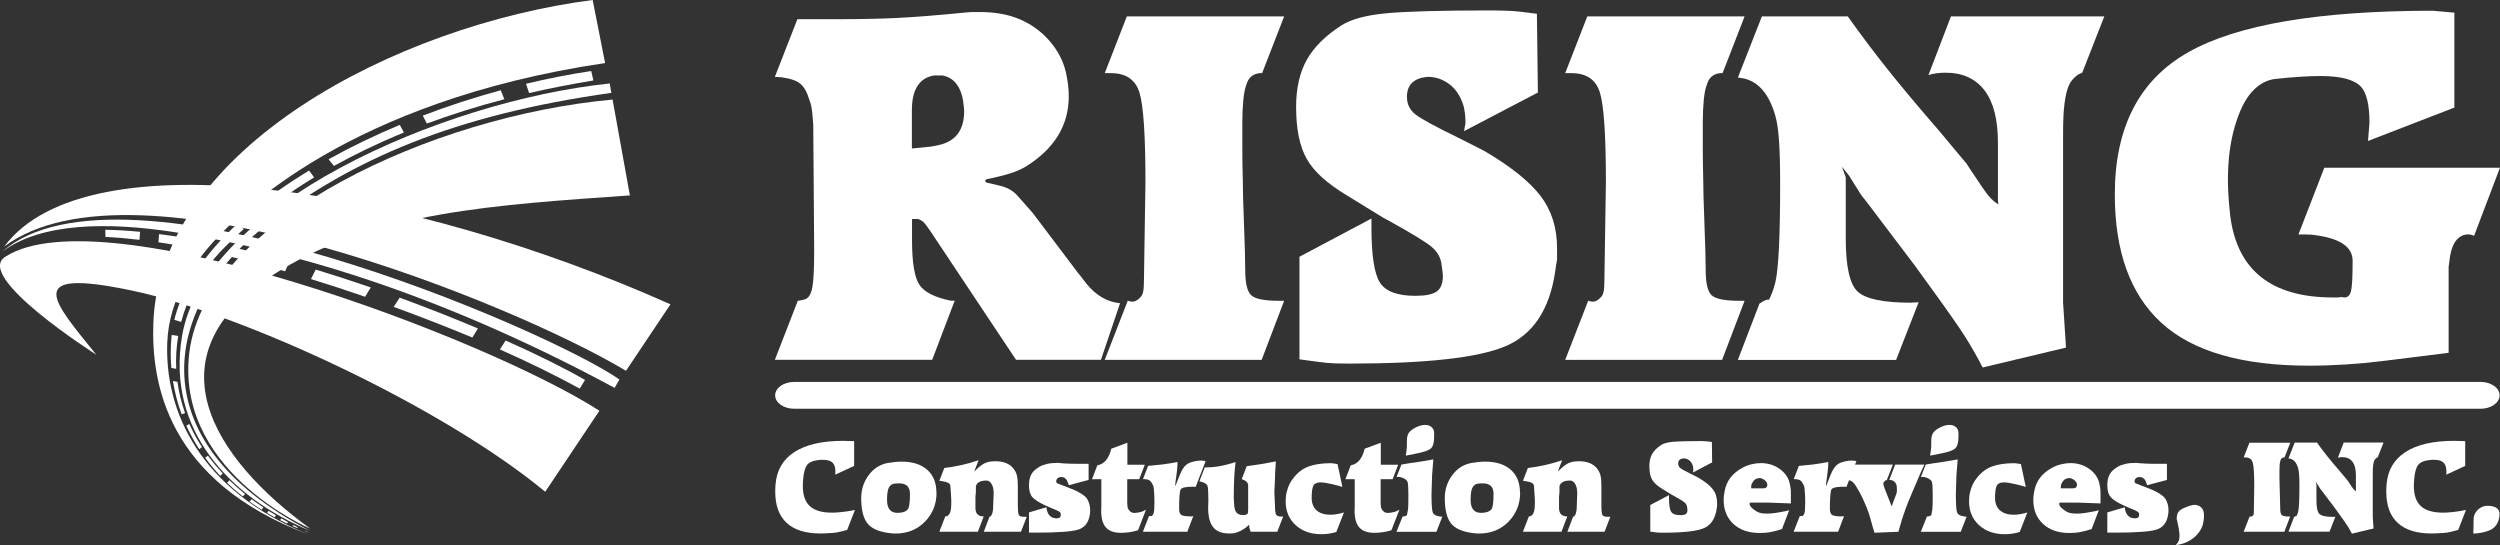
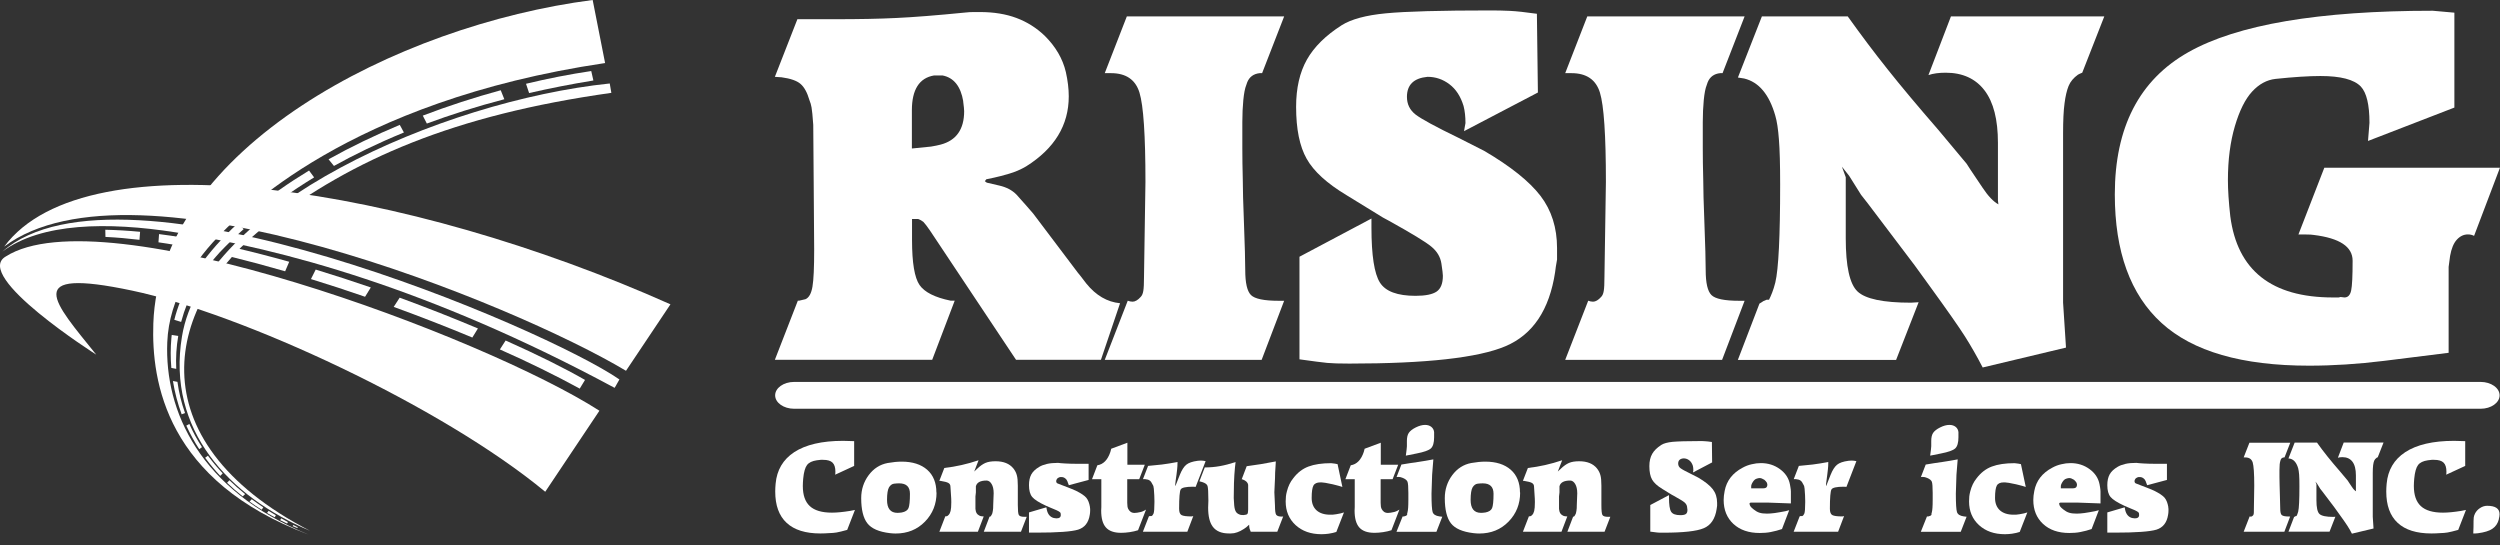
<svg xmlns="http://www.w3.org/2000/svg" width="133" height="29" viewBox="0 0 133 29" fill="none">
  <rect x="0" y="0" width="133" height="29" fill="#333333" stroke="none" />
  <g clip-path="url(#clip0_3300_64025)">
    <path d="M9.199 20.266C9.297 20.874 9.452 21.466 9.664 22.042L9.843 21.973C9.648 21.421 9.513 20.866 9.44 20.314L9.199 20.27V20.266Z" fill="white" />
    <path d="M9.914 22.646C10.11 23.076 10.338 23.494 10.599 23.895L10.746 23.79C10.481 23.384 10.257 22.97 10.073 22.553L9.914 22.642V22.646Z" fill="white" />
    <path d="M10.411 15.195L10.072 15.033C9.71 15.682 9.437 16.347 9.273 17.016L9.636 17.126C9.816 16.453 10.077 15.804 10.411 15.195Z" fill="white" />
    <path d="M9.478 17.871L9.136 17.818C9.131 17.871 9.123 17.924 9.119 17.977C9.07 18.516 9.07 19.047 9.115 19.574L9.376 19.623C9.348 19.031 9.384 18.443 9.482 17.871H9.478Z" fill="white" />
    <path d="M10.914 24.352C11.159 24.684 11.428 25.009 11.717 25.317L11.848 25.183C11.558 24.875 11.297 24.563 11.061 24.242L10.914 24.352Z" fill="white" />
    <path d="M13.277 26.684C13.485 26.834 13.697 26.98 13.921 27.118L14.007 26.992C13.795 26.851 13.591 26.705 13.392 26.559L13.277 26.684Z" fill="white" />
    <path d="M12.078 25.683C12.339 25.934 12.62 26.177 12.914 26.409L13.04 26.287C12.743 26.048 12.461 25.8 12.204 25.549L12.078 25.687V25.683Z" fill="white" />
-     <path d="M16.227 28.251C16.304 28.279 16.381 28.311 16.463 28.34C16.386 28.307 16.312 28.271 16.235 28.234L16.227 28.251Z" fill="white" />
    <path d="M15.574 27.991C15.656 28.027 15.738 28.059 15.819 28.092L15.839 28.047C15.762 28.007 15.68 27.97 15.603 27.93L15.57 27.991H15.574Z" fill="white" />
    <path d="M14.211 27.293C14.346 27.37 14.48 27.448 14.615 27.52L14.676 27.415C14.545 27.338 14.415 27.257 14.289 27.176L14.207 27.289L14.211 27.293Z" fill="white" />
    <path d="M12.964 12.187L12.642 11.891C11.826 12.645 11.125 13.432 10.566 14.243L10.929 14.364C11.239 13.926 11.586 13.513 11.969 13.136C12.128 12.977 12.45 12.645 12.96 12.191L12.964 12.187Z" fill="white" />
    <path d="M14.906 27.674C15.029 27.734 15.147 27.795 15.273 27.852L15.318 27.775C15.196 27.71 15.078 27.645 14.959 27.576L14.91 27.669L14.906 27.674Z" fill="white" />
    <path d="M22.492 6.151L22.708 6.573C23.956 6.111 25.33 5.669 26.83 5.279L26.639 4.801C25.236 5.182 23.842 5.636 22.492 6.151Z" fill="white" />
    <path d="M27.984 4.457L28.148 4.951C29.224 4.704 30.365 4.477 31.568 4.282L31.454 3.779C30.308 3.95 29.142 4.177 27.984 4.457Z" fill="white" />
    <path d="M13.438 11.193L13.739 11.522C14.485 10.918 15.468 10.196 16.711 9.437L16.442 9.072C15.345 9.737 14.334 10.447 13.438 11.193Z" fill="white" />
    <path d="M17.477 8.472L17.766 8.828C18.838 8.232 20.078 7.628 21.488 7.048L21.268 6.643C19.943 7.198 18.667 7.811 17.477 8.476V8.472Z" fill="white" />
-     <path d="M10.133 18.343C8.995 24.941 16.513 28.129 16.513 28.129C11.397 24.426 7.617 18.805 14.948 14.361C20.024 11.283 26.331 10.897 33.51 10.395C33.148 8.383 32.842 6.704 32.589 5.297C22.906 6.185 11.372 11.643 10.137 18.339L10.133 18.343Z" fill="white" />
    <path d="M9.681 17.901C8.857 22.873 12.184 26.418 16.489 28.238C7.1 23.376 8.792 16.068 14.235 11.928C18.776 8.472 24.113 6.124 32.524 4.94C32.495 4.782 32.467 4.591 32.438 4.441C23.449 5.378 10.826 10.958 9.681 17.901Z" fill="white" />
    <path d="M8.157 17.211C8.051 20.33 8.85 25.581 16.409 28.436C10.615 26.072 8.752 21.871 8.899 18.205C8.993 15.861 10.338 13.833 11.879 12.312C12.739 11.465 18.431 5.39 32.191 3.354C32.162 3.196 31.555 0.15 31.53 0C21.093 1.346 8.475 7.908 8.157 17.211Z" fill="white" />
    <path d="M0.304 13.647C-1.473 14.681 5.119 18.866 5.119 18.866C2.865 16.064 1.087 14.206 7.027 15.46C12.841 16.684 23.474 21.587 29.006 26.162C30.144 24.462 31.094 23.039 31.889 21.851C25.781 17.929 5.482 10.342 0.304 13.647Z" fill="white" />
    <path d="M0.223 13.12C7.145 7.905 27.388 16.182 33.303 19.726C34.71 17.626 35.362 16.644 35.668 16.19C21.721 9.961 4.634 7.179 0.223 13.12Z" fill="white" />
    <path d="M0.125 13.386C2.176 11.849 5.731 11.792 9.339 12.36C14.977 13.244 22.818 15.316 32.696 20.633C32.786 20.503 32.871 20.313 32.953 20.187C29.051 17.486 6.506 7.81 0.125 13.386Z" fill="white" />
    <path d="M8.462 12.449L8.43 12.891C8.593 12.916 8.756 12.94 8.915 12.964C9.477 13.053 10.097 13.167 10.758 13.309L10.851 12.843C10.036 12.684 9.233 12.551 8.458 12.453L8.462 12.449Z" fill="white" />
    <path d="M12.446 13.176L12.238 13.646C13.16 13.873 14.146 14.137 15.17 14.433L15.386 13.926C14.399 13.65 13.416 13.395 12.45 13.172L12.446 13.176Z" fill="white" />
    <path d="M5.602 12.227L5.61 12.604C6.197 12.632 6.804 12.685 7.42 12.758L7.453 12.332C6.812 12.271 6.193 12.235 5.602 12.223V12.227Z" fill="white" />
    <path d="M16.796 14.34L16.543 14.847C17.485 15.135 18.447 15.451 19.421 15.788L19.727 15.293C18.761 14.96 17.778 14.64 16.792 14.34H16.796Z" fill="white" />
    <path d="M26.899 18.115C26.806 18.257 26.704 18.415 26.594 18.59C28.102 19.259 29.537 19.96 30.842 20.674L31.123 20.212C30.055 19.599 28.604 18.874 26.899 18.115Z" fill="white" />
    <path d="M21.263 15.836C21.169 15.982 21.064 16.144 20.945 16.327C22.348 16.838 23.758 17.385 25.128 17.957L25.426 17.474C24.13 16.927 22.723 16.371 21.263 15.836Z" fill="white" />
    <path d="M45.482 27.131L45.071 28.19C44.822 28.259 44.634 28.307 44.504 28.328C44.373 28.348 44.255 28.36 44.145 28.36C43.974 28.372 43.807 28.38 43.644 28.38C42.853 28.38 42.257 28.194 41.85 27.817C41.442 27.44 41.242 26.884 41.242 26.146C41.242 26.016 41.25 25.878 41.263 25.732C41.328 25.006 41.658 24.447 42.249 24.057C42.861 23.656 43.729 23.453 44.846 23.453C44.899 23.453 45.001 23.453 45.152 23.461C45.303 23.469 45.401 23.469 45.441 23.469V24.787L44.43 25.254C44.439 25.217 44.443 25.169 44.443 25.096C44.443 24.872 44.394 24.714 44.292 24.613C44.19 24.512 44.023 24.463 43.79 24.463H43.66C43.627 24.463 43.558 24.471 43.456 24.487C43.207 24.524 43.036 24.605 42.934 24.739C42.832 24.872 42.763 25.116 42.73 25.465C42.718 25.607 42.71 25.732 42.71 25.854C42.71 26.337 42.832 26.693 43.081 26.924C43.33 27.156 43.721 27.273 44.259 27.273C44.524 27.273 44.846 27.241 45.225 27.18L45.49 27.127L45.482 27.131Z" fill="white" />
    <path d="M49.824 26.205C49.824 26.813 49.62 27.328 49.209 27.75C48.797 28.172 48.279 28.383 47.647 28.383C47.549 28.383 47.447 28.375 47.341 28.363C46.758 28.294 46.359 28.119 46.143 27.839C45.926 27.56 45.816 27.113 45.816 26.501C45.816 26.047 45.947 25.637 46.212 25.28C46.477 24.924 46.815 24.709 47.223 24.632C47.5 24.583 47.749 24.559 47.969 24.559C48.548 24.559 49.001 24.705 49.327 24.992C49.653 25.28 49.816 25.686 49.816 26.201L49.824 26.205ZM48.409 26.27C48.409 25.897 48.218 25.714 47.834 25.714C47.769 25.714 47.68 25.718 47.569 25.731C47.459 25.743 47.37 25.808 47.296 25.925C47.227 26.043 47.19 26.266 47.19 26.594C47.19 27.053 47.374 27.284 47.745 27.284C47.81 27.284 47.888 27.276 47.977 27.264C48.161 27.227 48.279 27.154 48.332 27.032C48.381 26.915 48.409 26.659 48.409 26.27Z" fill="white" />
    <path d="M54.62 27.5L54.315 28.29H52.337L52.643 27.487C52.684 27.491 52.717 27.467 52.741 27.41L52.782 27.337C52.798 27.28 52.814 27.22 52.822 27.155C52.835 27.09 52.839 26.993 52.839 26.871L52.863 26.246C52.863 26.035 52.827 25.869 52.753 25.748C52.68 25.626 52.59 25.565 52.484 25.565C52.158 25.565 51.97 25.666 51.917 25.869V26.194L51.893 26.413V27.07C51.901 27.167 51.922 27.24 51.95 27.293C51.978 27.345 52.028 27.39 52.089 27.422C52.113 27.439 52.154 27.455 52.203 27.463C52.252 27.471 52.297 27.475 52.333 27.475L52.023 28.29H49.973L50.291 27.467C50.356 27.475 50.413 27.455 50.458 27.402C50.511 27.354 50.547 27.28 50.572 27.183C50.596 27.086 50.609 26.932 50.609 26.717C50.609 26.603 50.605 26.474 50.592 26.328C50.58 26.181 50.572 26.04 50.564 25.893C50.564 25.8 50.527 25.735 50.45 25.691C50.376 25.65 50.234 25.614 50.026 25.581H49.973L50.238 24.896C50.849 24.827 51.457 24.689 52.06 24.486L51.828 25.087L51.974 24.949C52.133 24.794 52.284 24.689 52.423 24.628C52.566 24.567 52.745 24.539 52.965 24.539C53.389 24.539 53.703 24.665 53.911 24.92C54.001 25.034 54.062 25.155 54.094 25.277C54.131 25.403 54.148 25.589 54.148 25.841V26.863C54.148 27.147 54.164 27.325 54.2 27.394C54.237 27.463 54.339 27.495 54.506 27.495H54.62V27.5Z" fill="white" />
    <path d="M57.983 26.973C57.992 27.01 57.996 27.042 57.996 27.074V27.176C57.996 27.253 57.987 27.322 57.975 27.391C57.91 27.808 57.702 28.068 57.355 28.177C57.009 28.283 56.263 28.336 55.113 28.336H54.742V27.261L55.664 26.989L55.672 27.018L55.692 27.127C55.745 27.362 55.867 27.504 56.055 27.557L56.202 27.577C56.357 27.577 56.434 27.517 56.434 27.399C56.434 27.37 56.434 27.342 56.426 27.31C56.422 27.277 56.389 27.241 56.332 27.208C56.316 27.196 56.275 27.176 56.214 27.147C56.088 27.091 55.953 27.034 55.819 26.981L55.635 26.9C55.268 26.73 55.028 26.576 54.913 26.438C54.799 26.3 54.742 26.093 54.742 25.809C54.742 25.578 54.783 25.392 54.864 25.241C54.946 25.091 55.089 24.953 55.297 24.832C55.399 24.771 55.529 24.722 55.692 24.682C55.855 24.645 56.055 24.625 56.287 24.625C56.361 24.637 56.487 24.645 56.666 24.657C56.842 24.666 57.046 24.674 57.27 24.674H57.914V25.533L56.862 25.813L56.838 25.748L56.797 25.643L56.785 25.602L56.732 25.509C56.654 25.42 56.569 25.379 56.479 25.379H56.401L56.357 25.392L56.332 25.404L56.291 25.424C56.255 25.444 56.23 25.473 56.214 25.509C56.198 25.541 56.19 25.57 56.19 25.594C56.19 25.651 56.21 25.692 56.255 25.716L56.997 26.004L57.233 26.105C57.511 26.243 57.698 26.369 57.792 26.482C57.886 26.596 57.951 26.762 57.987 26.977L57.983 26.973Z" fill="white" />
    <path d="M60.968 27.113L60.544 28.208C60.414 28.253 60.263 28.285 60.1 28.31C59.937 28.334 59.786 28.346 59.643 28.346C59.268 28.346 58.999 28.249 58.832 28.058C58.664 27.868 58.583 27.568 58.583 27.162L58.591 26.976V25.495H58.094L58.379 24.753C58.697 24.704 58.929 24.469 59.072 24.043L59.117 23.873L59.977 23.553V24.725H60.903L60.605 25.495H59.969V26.752C59.969 26.902 59.986 27.008 60.022 27.077C60.059 27.142 60.1 27.195 60.153 27.231C60.206 27.267 60.275 27.288 60.356 27.288C60.438 27.288 60.544 27.271 60.666 27.243C60.711 27.235 60.756 27.219 60.805 27.198C60.854 27.178 60.903 27.15 60.956 27.117L60.968 27.113Z" fill="white" />
    <path d="M64.14 24.53L63.61 25.901L63.463 25.893C63.088 25.893 62.872 25.942 62.815 26.035C62.758 26.128 62.729 26.473 62.729 27.065C62.729 27.239 62.77 27.353 62.856 27.401C62.941 27.45 63.121 27.474 63.406 27.474L63.483 27.454L63.165 28.29H60.801L61.119 27.474L61.16 27.454H61.257C61.298 27.442 61.335 27.398 61.367 27.325C61.4 27.252 61.416 27.049 61.416 26.72V26.647C61.416 26.558 61.416 26.461 61.408 26.355C61.404 26.246 61.396 26.132 61.384 26.002L61.359 25.856L61.347 25.832L61.306 25.755C61.266 25.666 61.221 25.605 61.164 25.564C61.107 25.524 61.029 25.5 60.923 25.491H60.805L61.078 24.786L61.808 24.713C61.946 24.697 62.077 24.676 62.203 24.656C62.33 24.636 62.476 24.611 62.644 24.579C62.644 24.737 62.635 24.867 62.623 24.972C62.611 25.074 62.599 25.167 62.591 25.244C62.55 25.516 62.529 25.686 62.525 25.747C62.521 25.812 62.525 25.844 62.546 25.844L62.566 25.771L62.766 25.264C62.868 25.009 62.982 24.83 63.108 24.725C63.235 24.62 63.439 24.551 63.716 24.514C63.785 24.506 63.842 24.502 63.883 24.502C63.961 24.502 64.05 24.514 64.148 24.534L64.14 24.53Z" fill="white" />
    <path d="M68.261 27.487L67.951 28.29H66.54L66.479 28.132C66.463 28.067 66.455 27.994 66.455 27.913C66.361 28.006 66.271 28.079 66.181 28.136C66.051 28.221 65.929 28.282 65.823 28.318C65.713 28.359 65.603 28.379 65.488 28.379H65.37C64.983 28.379 64.697 28.258 64.518 28.018C64.355 27.799 64.273 27.463 64.273 27.009L64.286 26.64C64.286 26.206 64.269 25.942 64.241 25.853C64.212 25.764 64.118 25.695 63.959 25.646L63.853 25.617L63.809 25.605L64.094 24.867C64.375 24.867 64.644 24.843 64.893 24.798C65.146 24.754 65.423 24.681 65.733 24.583L65.7 24.871C65.676 25.123 65.656 25.398 65.647 25.703C65.639 26.007 65.635 26.27 65.635 26.497L65.66 26.887C65.676 27.057 65.713 27.179 65.766 27.248C65.819 27.317 65.9 27.365 66.014 27.394L66.153 27.402C66.267 27.394 66.336 27.373 66.361 27.341C66.385 27.309 66.402 27.232 66.402 27.11V25.792C66.385 25.67 66.287 25.573 66.112 25.508L66.059 25.496L66.324 24.802C66.83 24.738 67.347 24.652 67.873 24.547L67.861 24.77L67.837 25.151C67.837 25.322 67.829 25.52 67.816 25.743C67.804 25.966 67.796 26.116 67.796 26.189L67.829 26.899C67.829 27.159 67.849 27.321 67.894 27.386C67.939 27.451 68.04 27.483 68.2 27.483L68.273 27.475L68.261 27.487Z" fill="white" />
    <path d="M71.505 27.244L71.093 28.299C70.979 28.339 70.845 28.367 70.69 28.392C70.637 28.4 70.576 28.408 70.502 28.412C70.429 28.416 70.364 28.42 70.306 28.42C69.736 28.42 69.279 28.258 68.924 27.934C68.574 27.609 68.398 27.192 68.398 26.676C68.398 26.579 68.403 26.494 68.411 26.413C68.419 26.332 68.435 26.242 68.464 26.137C68.533 25.865 68.643 25.638 68.794 25.452C69.022 25.148 69.295 24.937 69.613 24.819C69.927 24.701 70.331 24.641 70.82 24.641C70.918 24.649 70.983 24.657 71.016 24.665C71.049 24.673 71.097 24.681 71.159 24.693L71.415 25.906L71.244 25.853L71.077 25.809L70.898 25.764L70.514 25.687C70.466 25.683 70.421 25.679 70.38 25.671C70.339 25.663 70.294 25.663 70.245 25.663C70.062 25.663 69.936 25.719 69.874 25.833C69.813 25.947 69.781 26.165 69.781 26.49C69.781 26.77 69.866 26.989 70.037 27.147C70.209 27.301 70.449 27.382 70.767 27.382C70.812 27.382 70.853 27.382 70.889 27.382C70.926 27.382 70.991 27.374 71.081 27.358C71.171 27.346 71.248 27.329 71.318 27.313C71.387 27.297 71.444 27.277 71.501 27.26L71.505 27.244Z" fill="white" />
    <path d="M74.448 27.113L74.025 28.208C73.894 28.253 73.743 28.285 73.58 28.31C73.417 28.334 73.266 28.346 73.124 28.346C72.748 28.346 72.479 28.249 72.312 28.058C72.145 27.868 72.064 27.568 72.064 27.162L72.072 26.976V25.495H71.574L71.86 24.753C72.178 24.704 72.41 24.469 72.553 24.043L72.598 23.873L73.458 23.553V24.725H74.383L74.086 25.495H73.45V26.752C73.45 26.902 73.466 27.008 73.503 27.077C73.539 27.142 73.58 27.195 73.633 27.231C73.686 27.267 73.755 27.288 73.837 27.288C73.918 27.288 74.025 27.271 74.147 27.243C74.192 27.235 74.237 27.219 74.285 27.198C74.334 27.178 74.383 27.15 74.436 27.117L74.448 27.113Z" fill="white" />
    <path d="M76.295 23.262C76.295 23.55 76.238 23.749 76.124 23.855C76.009 23.96 75.757 24.049 75.361 24.126L74.79 24.24L74.815 24.049L74.831 23.919L74.847 23.741V23.457C74.847 23.275 74.88 23.129 74.949 23.027C75.019 22.926 75.141 22.828 75.32 22.739C75.5 22.65 75.663 22.605 75.814 22.605C75.952 22.605 76.062 22.642 76.148 22.711C76.234 22.78 76.282 22.873 76.295 22.987V23.271V23.262ZM76.727 27.496L76.417 28.291H74.293L74.619 27.476H74.688C74.77 27.46 74.827 27.431 74.86 27.391V27.33L74.88 27.249C74.896 27.192 74.904 27.115 74.913 27.014C74.921 26.916 74.925 26.762 74.925 26.559V26.223C74.925 25.911 74.909 25.712 74.88 25.631C74.847 25.55 74.766 25.481 74.627 25.424C74.55 25.387 74.464 25.371 74.383 25.371C74.342 25.375 74.313 25.379 74.297 25.379L74.554 24.714L75.002 24.641L75.447 24.576L75.85 24.512L76.254 24.439L76.189 25.262L76.156 26.263C76.156 26.795 76.177 27.123 76.217 27.245C76.258 27.366 76.376 27.444 76.576 27.472L76.735 27.492L76.727 27.496Z" fill="white" />
    <path d="M80.871 26.205C80.871 26.813 80.667 27.328 80.255 27.75C79.844 28.172 79.326 28.383 78.694 28.383C78.596 28.383 78.494 28.375 78.388 28.363C77.805 28.294 77.406 28.119 77.189 27.839C76.973 27.56 76.863 27.113 76.863 26.501C76.863 26.047 76.994 25.637 77.259 25.28C77.524 24.924 77.862 24.709 78.27 24.632C78.547 24.583 78.796 24.559 79.016 24.559C79.595 24.559 80.047 24.705 80.374 24.992C80.7 25.28 80.863 25.686 80.863 26.201L80.871 26.205ZM79.456 26.27C79.456 25.897 79.265 25.714 78.881 25.714C78.816 25.714 78.727 25.718 78.616 25.731C78.506 25.743 78.417 25.808 78.343 25.925C78.274 26.043 78.237 26.266 78.237 26.594C78.237 27.053 78.421 27.284 78.792 27.284C78.857 27.284 78.934 27.276 79.024 27.264C79.208 27.227 79.326 27.154 79.379 27.032C79.428 26.915 79.456 26.659 79.456 26.27Z" fill="white" />
    <path d="M85.667 27.5L85.362 28.29H83.384L83.69 27.487C83.731 27.491 83.763 27.467 83.788 27.41L83.829 27.337C83.845 27.28 83.861 27.22 83.869 27.155C83.882 27.09 83.886 26.993 83.886 26.871L83.91 26.246C83.91 26.035 83.873 25.869 83.8 25.748C83.727 25.626 83.637 25.565 83.531 25.565C83.205 25.565 83.017 25.666 82.964 25.869V26.194L82.94 26.413V27.07C82.948 27.167 82.968 27.24 82.997 27.293C83.025 27.345 83.074 27.39 83.135 27.422C83.16 27.439 83.201 27.455 83.25 27.463C83.299 27.471 83.343 27.475 83.38 27.475L83.07 28.29H81.019L81.338 27.467C81.403 27.475 81.46 27.455 81.505 27.402C81.558 27.354 81.594 27.28 81.619 27.183C81.643 27.086 81.656 26.932 81.656 26.717C81.656 26.603 81.651 26.474 81.639 26.328C81.627 26.181 81.619 26.04 81.611 25.893C81.611 25.8 81.574 25.735 81.496 25.691C81.423 25.65 81.281 25.614 81.073 25.581H81.019L81.284 24.896C81.896 24.827 82.504 24.689 83.107 24.486L82.875 25.087L83.021 24.949C83.18 24.794 83.331 24.689 83.47 24.628C83.612 24.567 83.792 24.539 84.012 24.539C84.436 24.539 84.75 24.665 84.958 24.92C85.048 25.034 85.109 25.155 85.141 25.277C85.178 25.403 85.194 25.589 85.194 25.841V26.863C85.194 27.147 85.211 27.325 85.247 27.394C85.284 27.463 85.386 27.495 85.553 27.495H85.667V27.5Z" fill="white" />
    <path d="M91.326 27.078C91.248 27.601 91.016 27.942 90.641 28.1C90.262 28.262 89.544 28.339 88.484 28.339C88.345 28.339 88.248 28.339 88.178 28.331C88.113 28.323 87.983 28.307 87.795 28.283V26.867L88.79 26.34V26.466C88.79 26.847 88.826 27.099 88.904 27.224C88.981 27.346 89.144 27.407 89.397 27.407C89.536 27.407 89.63 27.386 89.687 27.346C89.744 27.305 89.772 27.232 89.772 27.127C89.772 27.107 89.764 27.05 89.752 26.961C89.74 26.871 89.691 26.794 89.613 26.725C89.536 26.66 89.34 26.543 89.03 26.369L88.945 26.324L88.443 26.016C88.174 25.854 87.991 25.687 87.893 25.517C87.795 25.346 87.746 25.107 87.746 24.799C87.746 24.54 87.795 24.325 87.897 24.146C87.995 23.972 88.158 23.814 88.378 23.672C88.508 23.587 88.712 23.534 88.986 23.505C89.259 23.481 89.744 23.465 90.437 23.465C90.527 23.465 90.612 23.465 90.702 23.473C90.792 23.477 90.914 23.489 91.073 23.514L91.085 24.6L90.066 25.136L90.086 25.022C90.086 24.933 90.078 24.856 90.062 24.787C90.021 24.657 89.956 24.556 89.866 24.487C89.776 24.418 89.674 24.385 89.564 24.385C89.373 24.402 89.279 24.495 89.279 24.661C89.279 24.763 89.32 24.844 89.397 24.904C89.475 24.965 89.674 25.075 89.993 25.229L90.343 25.407C90.71 25.622 90.967 25.829 91.122 26.028C91.273 26.227 91.35 26.47 91.35 26.75V26.908C91.338 26.981 91.33 27.038 91.326 27.078Z" fill="white" />
    <path d="M95.279 26.782L94.019 26.737H93.151C93.09 26.745 93.065 26.774 93.077 26.814C93.085 26.867 93.106 26.916 93.138 26.956C93.171 26.997 93.224 27.05 93.306 27.11C93.403 27.188 93.501 27.244 93.607 27.277C93.709 27.309 93.844 27.325 94.007 27.325C94.125 27.325 94.264 27.313 94.419 27.293C94.573 27.273 94.761 27.236 94.981 27.196L95.185 27.143L94.802 28.145C94.618 28.209 94.419 28.262 94.207 28.303C94.129 28.319 94.031 28.335 93.917 28.343C93.803 28.351 93.705 28.355 93.615 28.355C93.028 28.355 92.564 28.193 92.217 27.873C91.871 27.549 91.699 27.127 91.699 26.599C91.699 26.453 91.716 26.295 91.752 26.117C91.854 25.578 92.172 25.164 92.71 24.88C92.865 24.795 93.024 24.734 93.191 24.698C93.359 24.657 93.518 24.637 93.677 24.637C94.06 24.637 94.398 24.742 94.692 24.957C94.985 25.172 95.165 25.444 95.226 25.776C95.226 25.78 95.234 25.829 95.25 25.918C95.267 26.007 95.275 26.088 95.275 26.157V26.782H95.279ZM94.003 25.687L93.942 25.602L93.864 25.525C93.766 25.464 93.685 25.432 93.611 25.432C93.571 25.432 93.513 25.444 93.444 25.468C93.371 25.492 93.306 25.553 93.244 25.651C93.183 25.748 93.159 25.829 93.163 25.886V25.979H93.717C93.795 25.979 93.852 25.979 93.885 25.971C93.978 25.955 94.023 25.89 94.023 25.78C94.023 25.756 94.015 25.724 94.003 25.687Z" fill="white" />
    <path d="M98.761 24.53L98.231 25.901L98.084 25.893C97.709 25.893 97.493 25.942 97.436 26.035C97.379 26.128 97.35 26.473 97.35 27.065C97.35 27.239 97.391 27.353 97.477 27.401C97.562 27.45 97.742 27.474 98.027 27.474L98.105 27.454L97.787 28.29H95.422L95.74 27.474L95.781 27.454H95.879C95.919 27.442 95.956 27.398 95.989 27.325C96.021 27.252 96.037 27.049 96.037 26.72V26.647C96.037 26.558 96.037 26.461 96.029 26.355C96.025 26.246 96.017 26.132 96.005 26.002L95.98 25.856L95.968 25.832L95.927 25.755C95.887 25.666 95.842 25.605 95.785 25.564C95.728 25.524 95.65 25.5 95.544 25.491H95.426L95.699 24.786L96.429 24.713C96.567 24.697 96.698 24.676 96.824 24.656C96.951 24.636 97.097 24.611 97.265 24.579C97.265 24.737 97.257 24.867 97.244 24.972C97.232 25.074 97.22 25.167 97.212 25.244C97.171 25.516 97.15 25.686 97.146 25.747C97.142 25.812 97.146 25.844 97.167 25.844L97.187 25.771L97.387 25.264C97.489 25.009 97.603 24.83 97.73 24.725C97.856 24.62 98.06 24.551 98.337 24.514C98.406 24.506 98.463 24.502 98.504 24.502C98.582 24.502 98.671 24.514 98.769 24.534L98.761 24.53Z" fill="white" />
-     <path d="M102.373 24.721L102.193 25.114C101.777 26.071 101.504 26.724 101.374 27.077C101.243 27.43 101.117 27.831 100.994 28.29L99.722 28.342L99.645 28.087L99.612 27.969L99.482 27.507C99.437 27.349 99.384 27.195 99.327 27.049C99.27 26.903 99.188 26.72 99.086 26.497C98.984 26.278 98.866 26.059 98.728 25.844L98.687 25.783L98.634 25.718C98.544 25.605 98.442 25.548 98.328 25.548L98.654 24.717H100.701L100.375 25.548C100.342 25.54 100.314 25.548 100.289 25.573L100.265 25.605L100.232 25.629C100.208 25.649 100.191 25.682 100.191 25.723C100.191 25.779 100.224 25.889 100.285 26.047L100.636 26.935L100.705 26.757L100.725 26.692L100.88 26.29L100.913 26.177V25.966C100.913 25.755 100.827 25.617 100.66 25.552C100.591 25.536 100.538 25.528 100.509 25.532L100.823 24.717H102.377L102.373 24.721Z" fill="white" />
    <path d="M104.189 23.262C104.189 23.55 104.132 23.749 104.018 23.855C103.904 23.96 103.651 24.049 103.256 24.126L102.685 24.24L102.709 24.049L102.726 23.919L102.742 23.741V23.457C102.742 23.275 102.775 23.129 102.844 23.027C102.913 22.926 103.036 22.828 103.215 22.739C103.394 22.65 103.557 22.605 103.708 22.605C103.847 22.605 103.957 22.642 104.043 22.711C104.128 22.78 104.177 22.873 104.189 22.987V23.271V23.262ZM104.621 27.496L104.312 28.291H102.188L102.514 27.476H102.583C102.665 27.46 102.722 27.431 102.754 27.391V27.33L102.775 27.249C102.791 27.192 102.799 27.115 102.807 27.014C102.815 26.916 102.819 26.762 102.819 26.559V26.223C102.819 25.911 102.803 25.712 102.775 25.631C102.742 25.55 102.66 25.481 102.522 25.424C102.444 25.387 102.359 25.371 102.277 25.371C102.236 25.375 102.208 25.379 102.192 25.379L102.448 24.714L102.897 24.641L103.341 24.576L103.745 24.512L104.149 24.439L104.083 25.262L104.051 26.263C104.051 26.795 104.071 27.123 104.112 27.245C104.153 27.366 104.271 27.444 104.471 27.472L104.63 27.492L104.621 27.496Z" fill="white" />
    <path d="M107.861 27.244L107.449 28.299C107.335 28.339 107.2 28.367 107.045 28.392C106.992 28.4 106.931 28.408 106.858 28.412C106.784 28.416 106.719 28.42 106.662 28.42C106.091 28.42 105.635 28.258 105.28 27.934C104.929 27.609 104.754 27.192 104.754 26.676C104.754 26.579 104.758 26.494 104.766 26.413C104.774 26.332 104.791 26.242 104.819 26.137C104.888 25.865 104.999 25.638 105.149 25.452C105.378 25.148 105.651 24.937 105.969 24.819C106.283 24.701 106.686 24.641 107.176 24.641C107.273 24.649 107.339 24.657 107.371 24.665C107.404 24.673 107.453 24.681 107.514 24.693L107.771 25.906L107.6 25.853L107.433 25.809L107.253 25.764L106.87 25.687C106.821 25.683 106.776 25.679 106.735 25.671C106.695 25.663 106.65 25.663 106.601 25.663C106.417 25.663 106.291 25.719 106.23 25.833C106.169 25.947 106.136 26.165 106.136 26.49C106.136 26.77 106.222 26.989 106.393 27.147C106.564 27.301 106.805 27.382 107.123 27.382C107.167 27.382 107.208 27.382 107.245 27.382C107.282 27.382 107.347 27.374 107.437 27.358C107.526 27.346 107.604 27.329 107.673 27.313C107.742 27.297 107.799 27.277 107.856 27.26L107.861 27.244Z" fill="white" />
    <path d="M111.751 26.782L110.492 26.737H109.623C109.562 26.745 109.538 26.774 109.55 26.814C109.558 26.867 109.578 26.916 109.611 26.956C109.644 26.997 109.697 27.05 109.778 27.11C109.876 27.188 109.974 27.244 110.08 27.277C110.182 27.309 110.316 27.325 110.479 27.325C110.598 27.325 110.736 27.313 110.891 27.293C111.046 27.273 111.234 27.236 111.454 27.196L111.658 27.143L111.274 28.145C111.091 28.209 110.891 28.262 110.679 28.303C110.602 28.319 110.504 28.335 110.39 28.343C110.276 28.351 110.178 28.355 110.088 28.355C109.501 28.355 109.036 28.193 108.69 27.873C108.343 27.549 108.172 27.127 108.172 26.599C108.172 26.453 108.188 26.295 108.225 26.117C108.327 25.578 108.645 25.164 109.183 24.88C109.338 24.795 109.497 24.734 109.664 24.698C109.831 24.657 109.99 24.637 110.149 24.637C110.532 24.637 110.871 24.742 111.164 24.957C111.458 25.172 111.637 25.444 111.698 25.776C111.698 25.78 111.707 25.829 111.723 25.918C111.739 26.007 111.747 26.088 111.747 26.157V26.782H111.751ZM110.475 25.687L110.414 25.602L110.337 25.525C110.239 25.464 110.157 25.432 110.084 25.432C110.043 25.432 109.986 25.444 109.917 25.468C109.843 25.492 109.778 25.553 109.717 25.651C109.656 25.748 109.631 25.829 109.636 25.886V25.979H110.19C110.267 25.979 110.325 25.979 110.357 25.971C110.451 25.955 110.496 25.89 110.496 25.78C110.496 25.756 110.488 25.724 110.475 25.687Z" fill="white" />
    <path d="M115.351 26.973C115.359 27.01 115.363 27.042 115.363 27.074V27.176C115.363 27.253 115.355 27.322 115.342 27.391C115.277 27.808 115.069 28.068 114.723 28.177C114.376 28.283 113.63 28.336 112.48 28.336H112.109V27.261L113.031 26.989L113.039 27.018L113.059 27.127C113.112 27.362 113.235 27.504 113.422 27.557L113.569 27.577C113.724 27.577 113.801 27.517 113.801 27.399C113.801 27.37 113.801 27.342 113.793 27.31C113.789 27.277 113.756 27.241 113.699 27.208C113.683 27.196 113.642 27.176 113.581 27.147C113.455 27.091 113.32 27.034 113.186 26.981L113.002 26.9C112.635 26.73 112.395 26.576 112.281 26.438C112.166 26.3 112.109 26.093 112.109 25.809C112.109 25.578 112.15 25.392 112.232 25.241C112.313 25.091 112.456 24.953 112.664 24.832C112.766 24.771 112.896 24.722 113.059 24.682C113.222 24.641 113.422 24.625 113.655 24.625C113.728 24.637 113.854 24.645 114.034 24.657C114.209 24.666 114.413 24.674 114.637 24.674H115.281V25.533L114.229 25.813L114.205 25.748L114.164 25.643L114.152 25.602L114.099 25.509C114.021 25.42 113.936 25.379 113.846 25.379H113.769L113.724 25.392L113.699 25.404L113.659 25.424C113.622 25.444 113.597 25.473 113.581 25.509C113.565 25.541 113.557 25.57 113.557 25.594C113.557 25.651 113.577 25.692 113.622 25.716L114.364 26.004L114.6 26.105C114.878 26.243 115.065 26.369 115.159 26.482C115.253 26.596 115.318 26.762 115.355 26.977L115.351 26.973Z" fill="white" />
-     <path d="M117.205 27.861C117.152 28.08 117.034 28.283 116.855 28.473C116.675 28.664 116.443 28.806 116.166 28.907C116.015 28.956 115.876 28.984 115.75 29.001C115.815 28.936 115.864 28.863 115.901 28.79C115.933 28.717 115.95 28.619 115.95 28.506C115.95 28.315 115.901 28.019 115.803 27.618C115.791 27.573 115.803 27.488 115.832 27.358C115.864 27.228 115.974 27.123 116.158 27.038C116.423 26.92 116.622 26.859 116.761 26.859H116.814C116.834 26.867 116.851 26.872 116.859 26.872C116.985 26.896 117.083 26.957 117.152 27.05C117.222 27.143 117.254 27.273 117.254 27.443C117.254 27.553 117.238 27.691 117.201 27.857L117.205 27.861Z" fill="white" />
    <path d="M121.838 27.474L121.528 28.289H119.363L119.681 27.474C119.702 27.482 119.726 27.486 119.747 27.486C119.783 27.486 119.82 27.466 119.861 27.422C119.877 27.405 119.889 27.377 119.897 27.34C119.906 27.304 119.906 27.239 119.906 27.146L119.926 25.836C119.926 25.191 119.897 24.782 119.844 24.603C119.787 24.425 119.657 24.335 119.449 24.335H119.363L119.669 23.553H121.842L121.536 24.335H121.504C121.418 24.343 121.361 24.384 121.332 24.461L121.32 24.502C121.304 24.546 121.288 24.615 121.279 24.704C121.271 24.798 121.267 24.899 121.267 25.009V25.369C121.267 25.503 121.267 25.645 121.275 25.799C121.275 25.921 121.279 26.128 121.292 26.42C121.304 26.712 121.308 26.923 121.308 27.052C121.308 27.227 121.332 27.345 121.385 27.397C121.438 27.45 121.565 27.478 121.769 27.478H121.842L121.838 27.474Z" fill="white" />
    <path d="M126.802 23.549L126.496 24.328L126.463 24.34L126.439 24.352C126.378 24.397 126.333 24.449 126.308 24.506C126.284 24.567 126.263 24.644 126.251 24.745C126.239 24.847 126.231 24.985 126.231 25.163V27.495L126.272 28.116L125.122 28.391C125.044 28.237 124.963 28.095 124.877 27.965C124.792 27.836 124.633 27.6 124.388 27.268L124.184 26.984L123.536 26.128L123.442 26.011L123.279 25.747L123.181 25.621L123.234 25.767V26.611C123.234 26.996 123.287 27.244 123.397 27.345C123.507 27.446 123.752 27.499 124.135 27.499L124.241 27.491L123.931 28.286H121.746L122.044 27.507L122.076 27.487L122.097 27.475L122.142 27.454H122.174C122.186 27.426 122.203 27.394 122.219 27.357C122.235 27.317 122.248 27.272 122.264 27.219C122.309 27.033 122.329 26.582 122.329 25.869C122.329 25.597 122.325 25.39 122.313 25.244C122.301 25.102 122.284 24.993 122.264 24.916C122.178 24.62 122.036 24.449 121.832 24.401L121.746 24.389L122.076 23.545H123.263C123.446 23.805 123.634 24.048 123.817 24.279C124.001 24.51 124.233 24.786 124.514 25.11L124.906 25.577L124.951 25.65L125.122 25.905C125.195 26.019 125.269 26.096 125.342 26.137L125.334 26.084V25.289C125.334 24.968 125.273 24.725 125.15 24.563C125.028 24.401 124.849 24.32 124.612 24.32C124.518 24.32 124.441 24.332 124.376 24.352L124.686 23.541H126.806L126.802 23.549Z" fill="white" />
    <path d="M131.189 27.131L130.778 28.19C130.529 28.259 130.341 28.307 130.211 28.328C130.08 28.348 129.962 28.36 129.852 28.36C129.681 28.372 129.514 28.38 129.351 28.38C128.56 28.38 127.964 28.194 127.557 27.817C127.149 27.44 126.949 26.884 126.949 26.146C126.949 26.016 126.957 25.878 126.97 25.732C127.035 25.006 127.365 24.447 127.956 24.057C128.568 23.656 129.436 23.453 130.553 23.453C130.606 23.453 130.708 23.453 130.859 23.461C131.01 23.469 131.108 23.469 131.149 23.469V24.787L130.137 25.254C130.146 25.217 130.15 25.169 130.15 25.096C130.15 24.872 130.101 24.714 129.999 24.613C129.897 24.512 129.73 24.463 129.497 24.463H129.367C129.334 24.463 129.265 24.471 129.163 24.487C128.914 24.524 128.743 24.605 128.641 24.739C128.539 24.872 128.47 25.116 128.437 25.465C128.425 25.607 128.417 25.732 128.417 25.854C128.417 26.337 128.539 26.693 128.788 26.924C129.037 27.156 129.428 27.273 129.966 27.273C130.231 27.273 130.553 27.241 130.932 27.18L131.197 27.127L131.189 27.131Z" fill="white" />
    <path d="M132.94 27.622C132.883 27.845 132.769 28.015 132.597 28.129C132.426 28.247 132.169 28.323 131.831 28.368C131.786 28.376 131.741 28.38 131.692 28.38H131.578L131.59 28.032C131.59 27.768 131.594 27.602 131.603 27.529C131.611 27.456 131.639 27.383 131.68 27.302C131.745 27.192 131.819 27.111 131.9 27.054C132.031 26.957 132.173 26.908 132.316 26.908C132.756 26.908 132.977 27.058 132.977 27.354C132.977 27.427 132.964 27.517 132.936 27.618L132.94 27.622Z" fill="white" />
    <path d="M59.59 16.124L58.57 19.141H54.053L49.474 12.263C49.324 12.044 49.205 11.89 49.124 11.805C49.038 11.736 48.949 11.688 48.847 11.651H48.52V12.774C48.52 13.983 48.655 14.778 48.92 15.163C49.185 15.544 49.735 15.824 50.567 15.994H50.791L49.593 19.141H41.223L42.446 15.994H42.523L42.853 15.917C43.041 15.832 43.163 15.609 43.224 15.244C43.286 14.879 43.314 14.226 43.314 13.281C43.314 12.673 43.306 11.562 43.29 9.948C43.273 8.334 43.265 7.231 43.265 6.643C43.233 6.168 43.2 5.86 43.175 5.718C43.151 5.576 43.11 5.442 43.061 5.325C42.943 4.919 42.784 4.631 42.589 4.465C42.393 4.295 42.058 4.177 41.581 4.112L41.223 4.088L42.421 1.022H44.411C45.687 1.022 46.776 1.002 47.677 0.957C48.578 0.916 49.813 0.819 51.374 0.665C51.509 0.649 51.652 0.641 51.794 0.641H52.137C52.867 0.641 53.515 0.746 54.077 0.957C54.64 1.168 55.142 1.484 55.582 1.906C56.161 2.482 56.536 3.123 56.703 3.832C56.805 4.29 56.858 4.72 56.858 5.126C56.858 6.663 56.1 7.904 54.587 8.853C54.298 9.023 53.992 9.153 53.67 9.246C53.348 9.339 53.087 9.408 52.891 9.449C52.695 9.489 52.557 9.522 52.471 9.538L52.394 9.64L52.496 9.717L53.16 9.871C53.535 9.956 53.841 10.114 54.077 10.353L54.64 10.986L54.97 11.367L57.343 14.51L57.469 14.664L57.8 15.094C58.309 15.719 58.905 16.067 59.586 16.132L59.59 16.124ZM51.244 5.385C51.109 4.591 50.742 4.132 50.147 4.015H49.687C48.904 4.149 48.512 4.769 48.512 5.868V7.9L49.532 7.798L49.813 7.746L50.041 7.693C50.873 7.474 51.293 6.882 51.293 5.917C51.293 5.832 51.276 5.653 51.24 5.385H51.244Z" fill="white" />
    <path d="M68.318 15.998L67.119 19.145H58.773L59.996 15.998C60.082 16.03 60.168 16.05 60.253 16.05C60.388 16.05 60.535 15.965 60.686 15.795C60.755 15.726 60.8 15.62 60.824 15.475C60.849 15.329 60.861 15.081 60.861 14.724L60.938 9.679C60.938 7.197 60.832 5.616 60.62 4.926C60.408 4.237 59.903 3.892 59.104 3.892H58.773L59.948 0.871H68.318L67.144 3.892H67.017C66.695 3.925 66.471 4.087 66.353 4.375L66.3 4.529C66.23 4.699 66.181 4.963 66.145 5.316C66.112 5.673 66.092 6.062 66.092 6.488V7.887C66.092 8.394 66.1 8.945 66.116 9.541C66.116 10.016 66.136 10.815 66.181 11.934C66.222 13.053 66.247 13.869 66.247 14.376C66.247 15.053 66.349 15.495 66.552 15.697C66.756 15.9 67.249 16.002 68.032 16.002H68.314L68.318 15.998Z" fill="white" />
    <path d="M82.733 14.473C82.428 16.488 81.547 17.802 80.091 18.419C78.636 19.035 75.868 19.343 71.787 19.343C71.261 19.343 70.869 19.331 70.612 19.307C70.356 19.282 69.862 19.218 69.132 19.116V13.658L72.961 11.626V12.108C72.961 13.581 73.112 14.554 73.409 15.028C73.707 15.503 74.339 15.738 75.309 15.738C75.835 15.738 76.21 15.661 76.43 15.511C76.65 15.357 76.761 15.081 76.761 14.671C76.761 14.586 76.736 14.371 76.683 14.023C76.63 13.674 76.455 13.374 76.149 13.122C75.843 12.867 75.093 12.413 73.903 11.752L73.572 11.573L71.632 10.381C70.592 9.756 69.887 9.112 69.516 8.45C69.141 7.789 68.953 6.869 68.953 5.685C68.953 4.687 69.145 3.848 69.528 3.17C69.911 2.493 70.527 1.885 71.379 1.341C71.889 1.021 72.671 0.81 73.727 0.709C74.783 0.607 76.646 0.555 79.317 0.555C79.655 0.555 79.998 0.563 80.336 0.579C80.674 0.595 81.151 0.648 81.763 0.733L81.816 4.922L77.886 6.978L77.963 6.549C77.963 6.212 77.931 5.904 77.861 5.636C77.706 5.129 77.458 4.744 77.107 4.48C76.757 4.217 76.373 4.087 75.945 4.087C75.215 4.156 74.849 4.509 74.849 5.153C74.849 5.543 75.003 5.855 75.309 6.094C75.615 6.33 76.381 6.747 77.605 7.339L78.958 8.025C80.369 8.852 81.368 9.655 81.955 10.421C82.542 11.188 82.835 12.117 82.835 13.199V13.808C82.782 14.096 82.75 14.315 82.733 14.469V14.473Z" fill="white" />
    <path d="M92.814 15.998L91.615 19.145H83.269L84.493 15.998C84.578 16.03 84.664 16.05 84.749 16.05C84.884 16.05 85.031 15.965 85.182 15.795C85.251 15.726 85.296 15.62 85.32 15.475C85.345 15.329 85.357 15.081 85.357 14.724L85.434 9.679C85.434 7.197 85.328 5.616 85.116 4.926C84.904 4.237 84.399 3.892 83.6 3.892H83.269L84.444 0.871H92.814L91.64 3.892H91.513C91.191 3.925 90.967 4.087 90.849 4.375L90.796 4.529C90.726 4.699 90.677 4.963 90.641 5.316C90.608 5.673 90.588 6.062 90.588 6.488V7.887C90.588 8.394 90.596 8.945 90.612 9.541C90.612 10.016 90.633 10.815 90.677 11.934C90.718 13.053 90.743 13.869 90.743 14.376C90.743 15.053 90.845 15.495 91.049 15.697C91.252 15.9 91.746 16.002 92.528 16.002H92.81L92.814 15.998Z" fill="white" />
    <path d="M111.949 0.871L110.775 3.868L110.649 3.921L110.547 3.973C110.31 4.144 110.143 4.343 110.049 4.574C109.956 4.805 109.882 5.113 109.833 5.502C109.78 5.892 109.756 6.427 109.756 7.108V16.099L109.911 18.492L105.479 19.55C105.173 18.958 104.859 18.411 104.537 17.9C104.215 17.393 103.587 16.497 102.654 15.211L101.863 14.12L99.368 10.823L99.009 10.365L98.373 9.351L97.99 8.868L98.194 9.428V12.676C98.194 14.165 98.401 15.11 98.821 15.507C99.241 15.904 100.187 16.103 101.659 16.103L102.071 16.079L100.872 19.149H92.453L93.603 16.152L93.729 16.075L93.807 16.022L93.986 15.945H94.112C94.165 15.844 94.219 15.718 94.28 15.564C94.341 15.41 94.394 15.235 94.447 15.028C94.618 14.315 94.704 12.579 94.704 9.817C94.704 8.767 94.683 7.964 94.638 7.416C94.598 6.865 94.532 6.447 94.447 6.159C94.125 5.024 93.57 4.363 92.787 4.176L92.457 4.124L93.733 0.871H98.299C99.013 1.869 99.722 2.814 100.432 3.702C101.137 4.59 102.034 5.66 103.123 6.914L104.627 8.714L104.806 8.994L105.471 9.984C105.76 10.421 106.042 10.722 106.315 10.872L106.29 10.669V7.599C106.29 6.362 106.054 5.433 105.577 4.809C105.1 4.184 104.411 3.868 103.51 3.868C103.151 3.868 102.845 3.909 102.593 3.994L103.791 0.871H111.958H111.949Z" fill="white" />
    <path d="M132.999 8.918L131.621 12.548C131.519 12.495 131.409 12.471 131.291 12.471C131.07 12.471 130.875 12.564 130.703 12.751C130.532 12.937 130.414 13.225 130.345 13.614L130.267 14.198V18.769L126.822 19.199C125.444 19.369 124.119 19.454 122.843 19.454C119.272 19.454 116.654 18.696 114.995 17.183C113.335 15.67 112.508 13.387 112.508 10.342C112.508 6.773 113.812 4.25 116.418 2.778C119.023 1.306 123.361 0.572 129.423 0.572L130.573 0.674V5.723L125.978 7.499L126.056 6.534C126.056 5.568 125.901 4.928 125.595 4.603C125.236 4.23 124.523 4.044 123.45 4.044C122.823 4.044 122.024 4.096 121.053 4.198C120.593 4.25 120.181 4.474 119.814 4.871C119.447 5.268 119.141 5.881 118.896 6.712C118.652 7.539 118.525 8.496 118.525 9.579C118.525 10.102 118.566 10.747 118.652 11.51C119.027 14.385 120.845 15.825 124.111 15.825H124.417L124.519 15.8L124.723 15.825C124.91 15.825 125.028 15.703 125.081 15.456C125.134 15.212 125.159 14.681 125.159 13.87C125.159 13.124 124.47 12.669 123.092 12.499C123.006 12.483 122.872 12.475 122.684 12.475H122.276L123.654 8.922H132.995L132.999 8.918Z" fill="white" />
    <path d="M131.968 20.318H42.249C41.691 20.318 41.238 20.639 41.238 21.032C41.238 21.425 41.691 21.746 42.249 21.746H131.968C132.526 21.746 132.979 21.425 132.979 21.032C132.979 20.639 132.526 20.318 131.968 20.318Z" fill="white" />
  </g>
  <defs>
    <clipPath id="clip0_3300_64025">
      <rect width="133" height="29" fill="white" />
    </clipPath>
  </defs>
</svg>